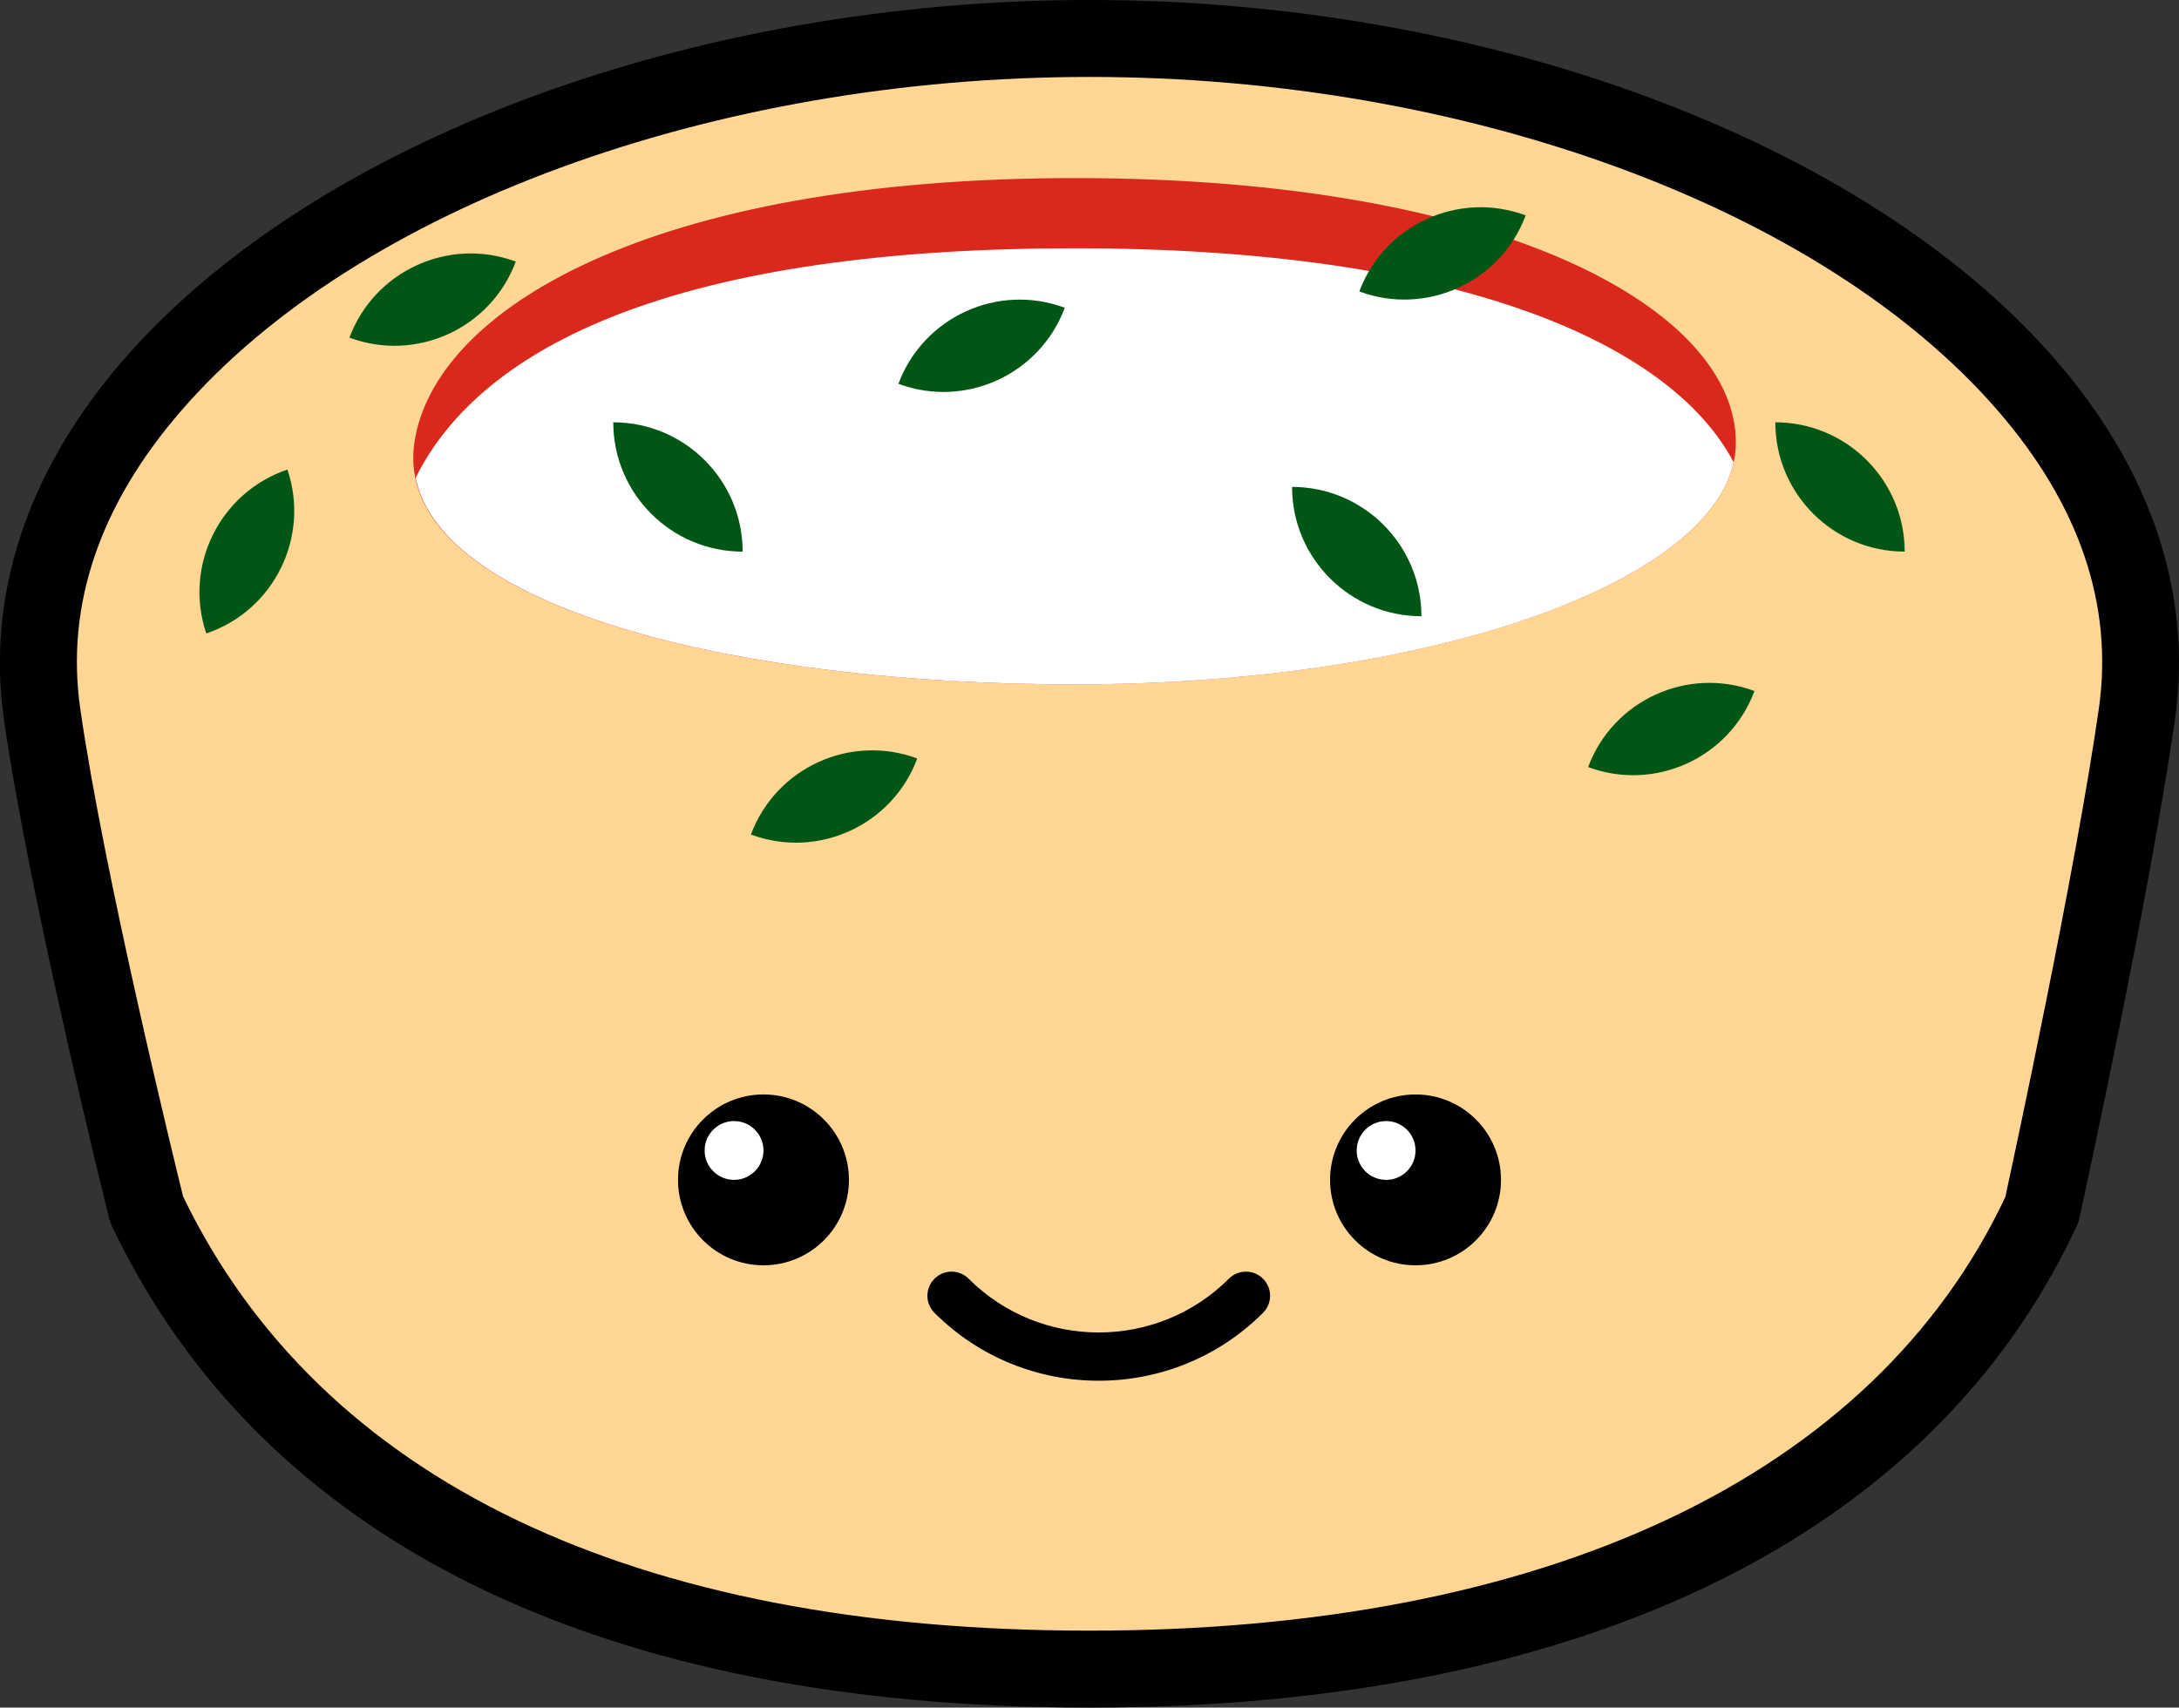
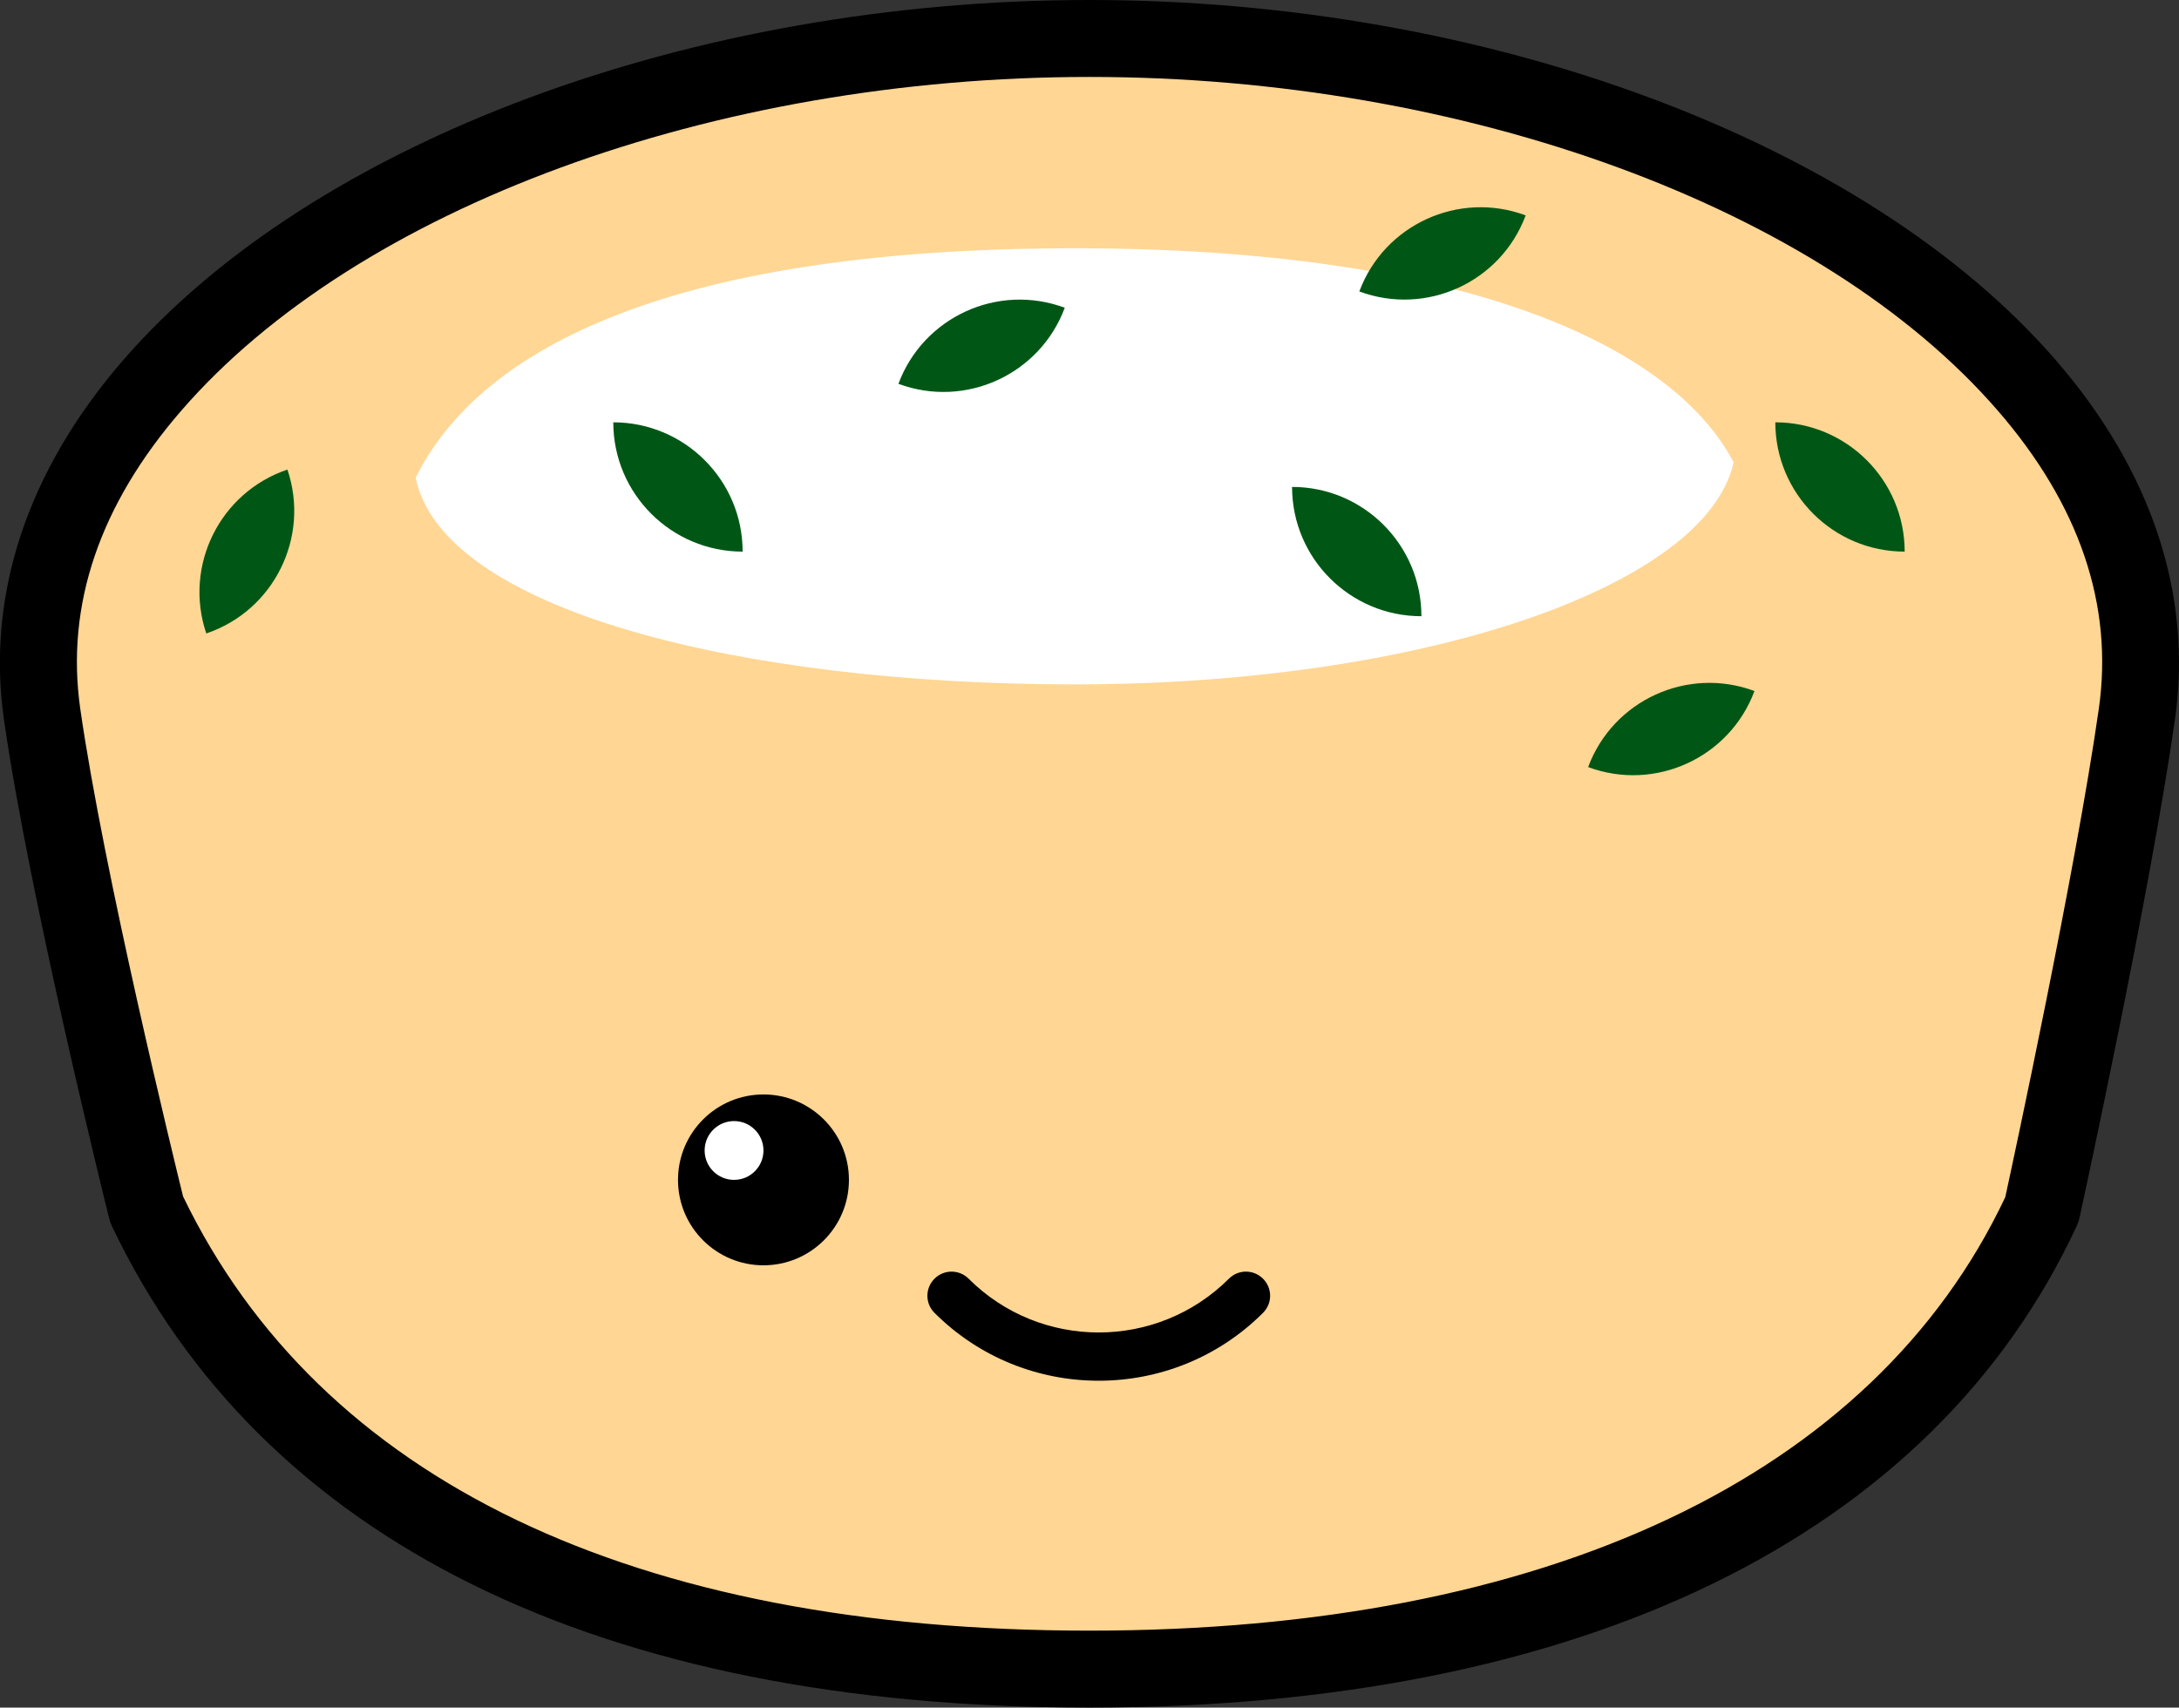
<svg xmlns="http://www.w3.org/2000/svg" width="3187" height="2498" viewBox="0 0 3187 2498" fill="none">
  <rect x="0" y="0" width="3187" height="2498" fill="#333333" stroke="none" />
  <g clip-path="url(#clip0_5_188)">
    <path d="M3014.74 1769.48C2811.16 2208.42 2277.46 2441.72 1593.64 2441.72C909.825 2441.72 428.036 2217.87 214.723 1769.48C214.723 1769.48 98.897 1304.15 61.792 1044.76C-15.661 504.255 747.442 56.279 1593.5 56.279C2439.56 56.279 3202.66 504.255 3125.35 1044.62C3088.24 1304.01 3014.6 1769.33 3014.6 1769.33L3014.74 1769.48Z" fill="#FFD694" />
    <path d="M1593.5 2498C877.377 2498 383.032 2254.41 163.653 1793.6C162.101 1790.21 160.831 1786.68 159.844 1783.02C155.047 1763.97 42.888 1311.91 5.784 1052.66C-20.316 870.139 40.067 688.325 180.3 526.682C457.946 206.639 1012.53 0 1593.5 0C2174.47 0 2729.05 206.639 3006.56 526.541C3146.79 688.184 3207.17 870.139 3181.07 1052.52C3144.11 1310.92 3045.64 1762.28 3041.55 1781.32C3040.7 1785.27 3039.29 1789.22 3037.6 1793.03C2826.82 2247.64 2313.85 2498 1593.5 2498ZM267.77 1750.29C468.386 2165.83 926.614 2385.44 1593.5 2385.44C2260.39 2385.44 2739.78 2160.33 2932.91 1751.28C2945.05 1695.57 3035.62 1275.09 3069.76 1036.72C3091.35 885.372 3041.55 738.539 2921.63 600.31C2664.58 303.963 2143.29 112.558 1593.5 112.558C1043.71 112.558 522.561 303.963 265.513 600.31C145.594 738.539 95.793 885.372 117.378 1036.72C151.52 1275.24 254.649 1697.12 267.77 1750.29Z" fill="black" />
    <path d="M1116.65 1851C1185.68 1851 1241.65 1795.05 1241.65 1726.03C1241.65 1657.01 1185.68 1601.06 1116.65 1601.06C1047.62 1601.06 991.652 1657.01 991.652 1726.03C991.652 1795.05 1047.62 1851 1116.65 1851Z" fill="black" />
    <path d="M1073.62 1726.03C1097.38 1726.03 1116.65 1706.77 1116.65 1683.01C1116.65 1659.25 1097.38 1639.99 1073.62 1639.99C1049.86 1639.99 1030.59 1659.25 1030.59 1683.01C1030.59 1706.77 1049.86 1726.03 1073.62 1726.03Z" fill="white" />
-     <path d="M2070.35 1851C2139.38 1851 2195.35 1795.05 2195.35 1726.03C2195.35 1657.01 2139.38 1601.06 2070.35 1601.06C2001.32 1601.06 1945.35 1657.01 1945.35 1726.03C1945.35 1795.05 2001.32 1851 2070.35 1851Z" fill="black" />
-     <path d="M2027.32 1726.03C2051.08 1726.03 2070.35 1706.77 2070.35 1683.01C2070.35 1659.25 2051.08 1639.99 2027.32 1639.99C2003.56 1639.99 1984.29 1659.25 1984.29 1683.01C1984.29 1706.77 2003.56 1726.03 2027.32 1726.03Z" fill="white" />
    <path d="M1606.9 2019.84C1519.86 2019.84 1432.95 1986.69 1366.78 1920.54C1352.96 1906.72 1352.96 1884.43 1366.78 1870.61C1380.61 1856.79 1402.9 1856.79 1416.73 1870.61C1521.69 1975.55 1692.4 1975.41 1797.36 1870.61C1811.19 1856.79 1833.48 1856.79 1847.3 1870.61C1861.13 1884.43 1861.13 1906.72 1847.3 1920.54C1781.14 1986.69 1694.09 2019.84 1607.18 2019.84H1606.9Z" fill="black" />
-     <path d="M2538.88 647.561C2538.88 842.775 2106.19 1001.17 1572.48 1001.17C1038.77 1001.17 573.208 872.537 606.08 647.561C634.296 454.323 948.199 260.52 1572.48 260.52C2196.76 260.52 2538.88 452.207 2538.88 647.561Z" fill="#DA291C" />
    <path d="M1572.62 1001.17C2079.94 1001.17 2495.57 858.149 2535.63 676.336C2444.5 502.562 2134.4 363.204 1572.62 363.204C957.793 363.204 695.525 521.462 607.914 699.045C647.84 892.001 1081.1 1001.17 1572.62 1001.17Z" fill="white" />
    <path d="M896.987 617.8C1001.39 617.8 1086.18 702.571 1086.18 806.948C981.776 806.948 896.987 722.177 896.987 617.8Z" fill="#005715" />
    <path d="M2596.58 617.8C2700.98 617.8 2785.77 702.571 2785.77 806.948C2681.37 806.948 2596.58 722.177 2596.58 617.8Z" fill="#005715" />
    <path d="M1889.77 712.304C1994.17 712.304 2078.96 797.075 2078.96 901.452C1974.56 901.452 1889.77 816.681 1889.77 712.304Z" fill="#005715" />
    <path d="M2322.79 1122.14C2359.21 1024.32 2468.25 974.45 2566.09 1010.87C2529.67 1108.69 2420.62 1158.55 2322.79 1122.14Z" fill="#005715" />
-     <path d="M511.071 493.949C547.496 396.131 656.54 346.263 754.379 382.681C717.954 480.499 608.91 530.366 511.071 493.949Z" fill="#005715" />
    <path d="M1314.03 561.477C1350.45 463.658 1459.5 413.791 1557.33 450.208C1520.91 548.026 1411.87 597.894 1314.03 561.477Z" fill="#005715" />
-     <path d="M1098.29 1220.84C1134.71 1123.02 1243.76 1073.15 1341.6 1109.57C1305.17 1207.39 1196.13 1257.26 1098.29 1220.84Z" fill="#005715" />
    <path d="M1988.14 426.351C2024.57 328.532 2133.61 278.665 2231.45 315.082C2195.02 412.9 2085.98 462.768 1988.14 426.351Z" fill="#005715" />
    <path d="M301.708 926.674C268.288 827.789 321.473 720.342 420.379 686.929C453.799 785.814 400.614 893.261 301.708 926.674Z" fill="#005715" />
  </g>
  <defs>
    <clipPath id="clip0_5_188">
      <rect width="3187" height="2498" fill="white" />
    </clipPath>
  </defs>
</svg>